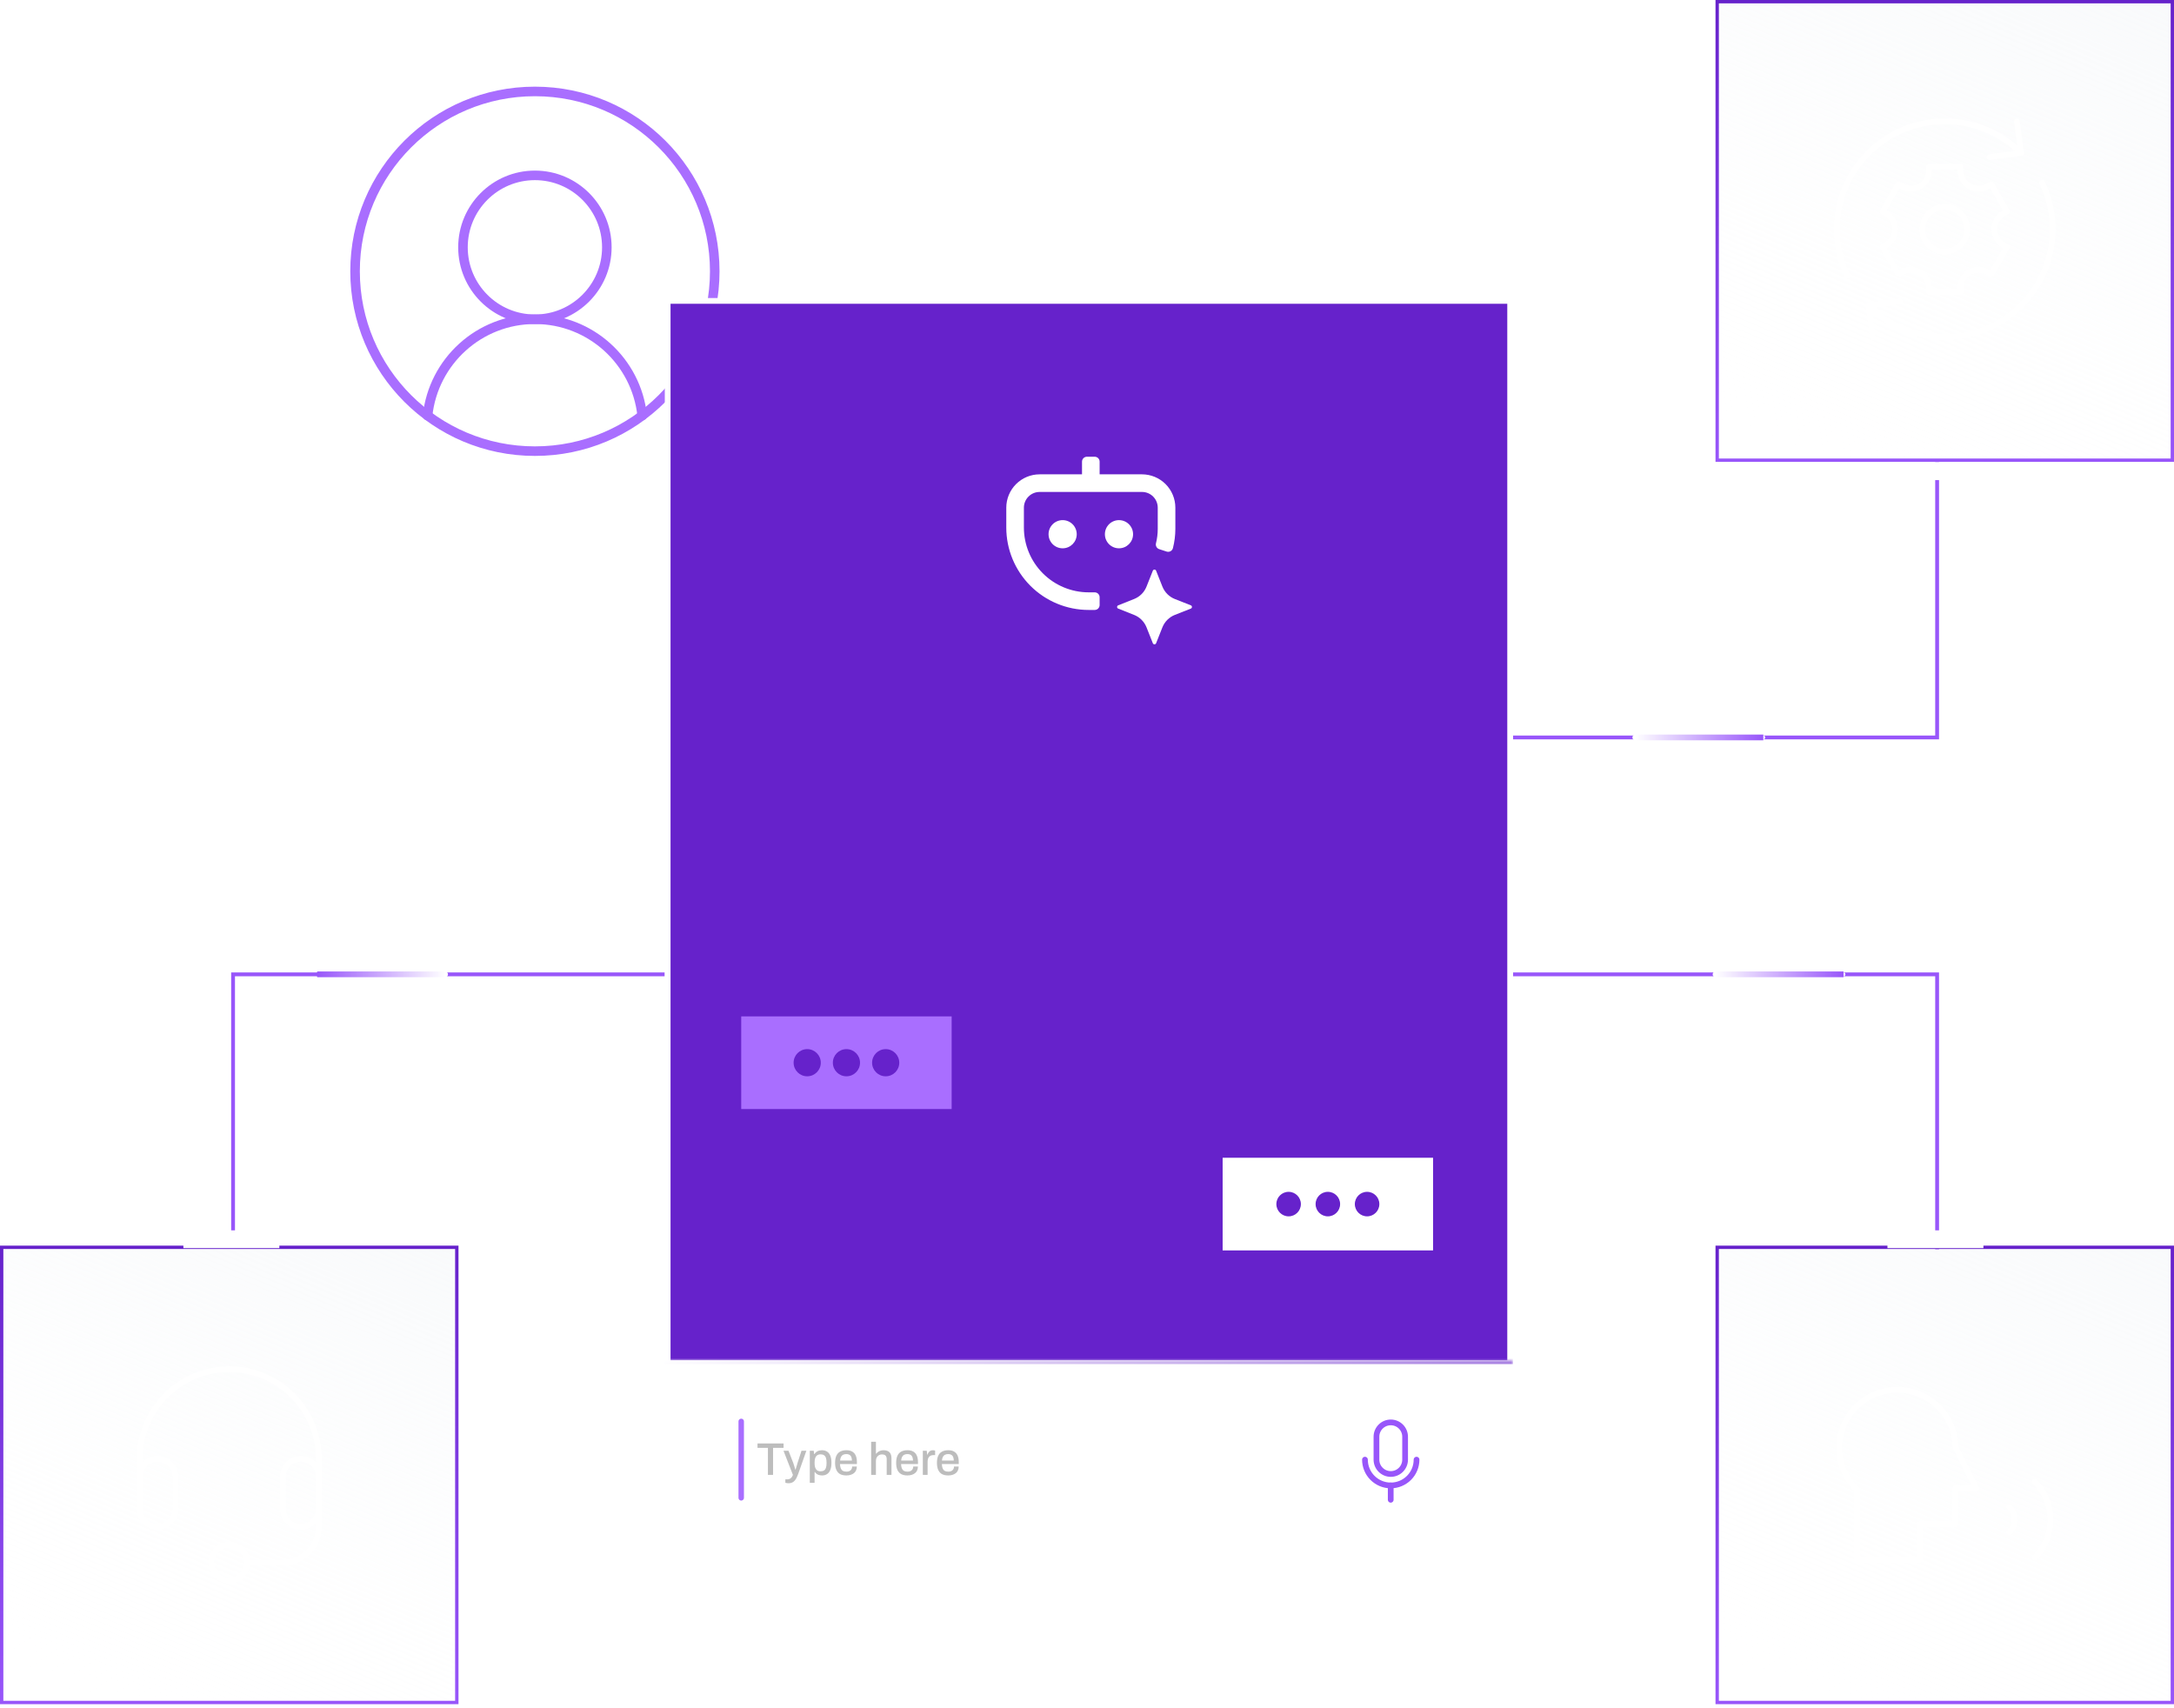
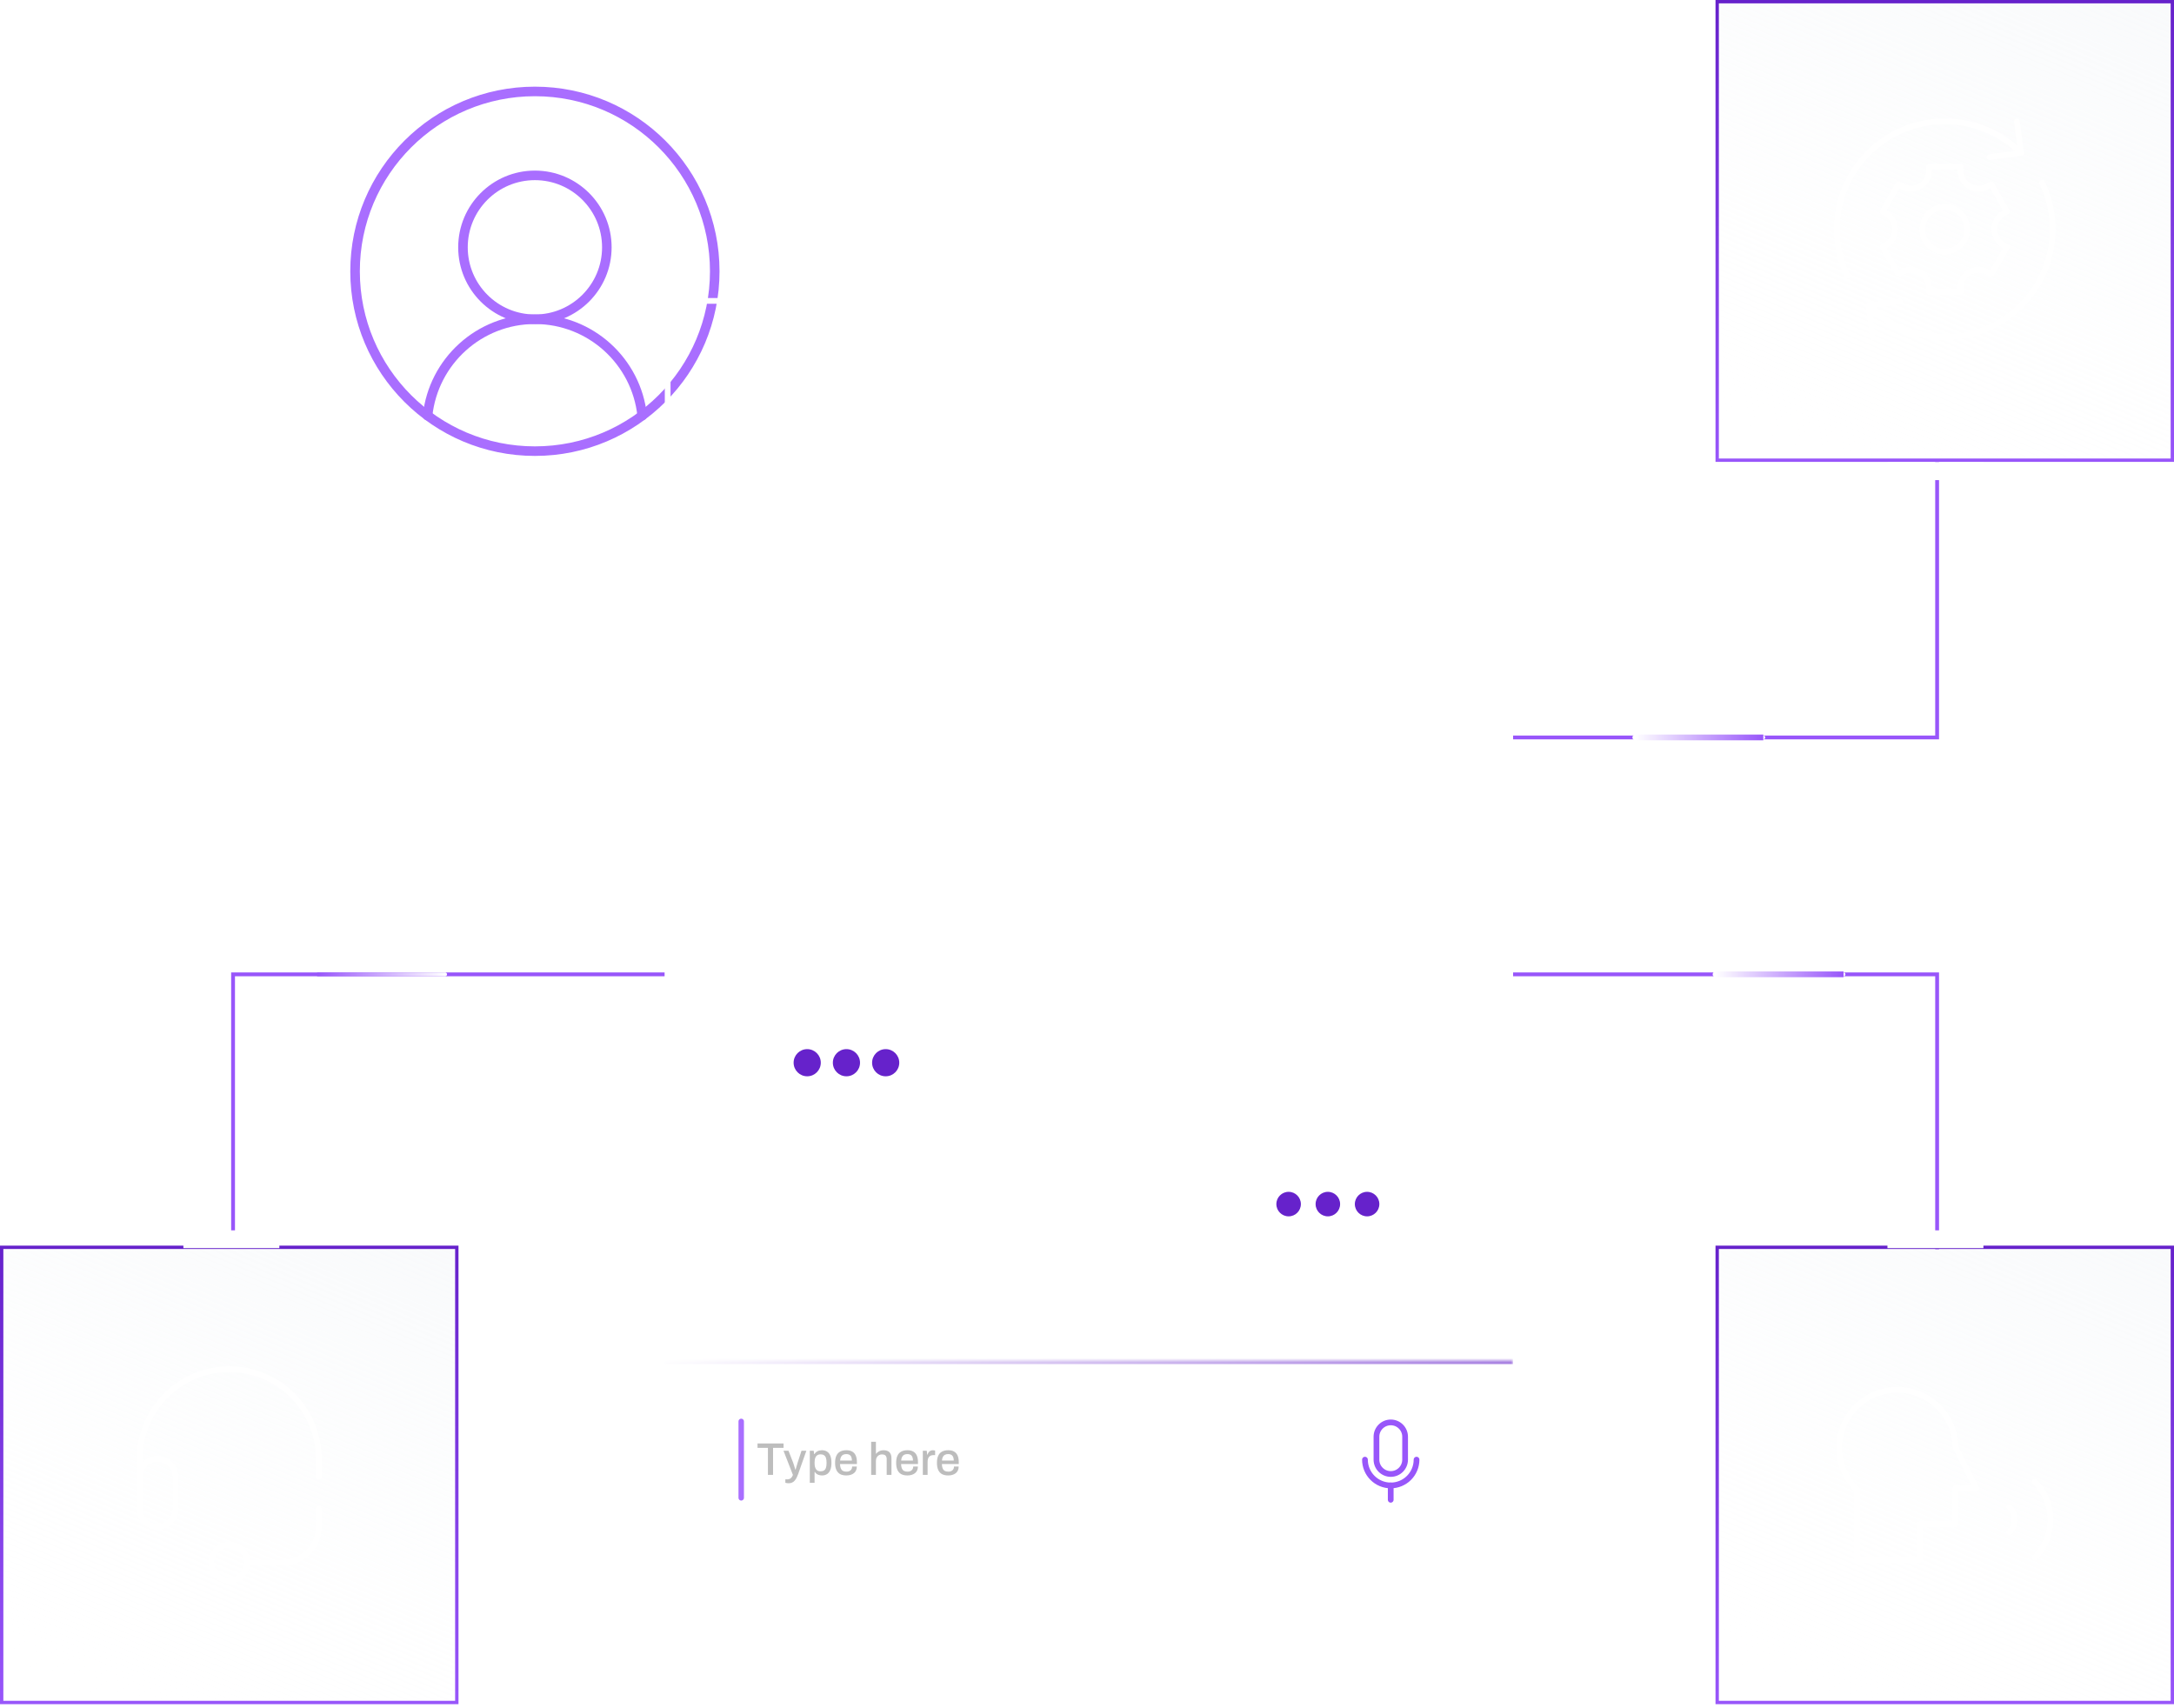
<svg xmlns="http://www.w3.org/2000/svg" width="569" height="447" viewBox="0 0 569 447" fill="none">
  <path d="M396 255H507V327" stroke="#9856FA" />
  <path d="M174 255H61V326" stroke="#9856FA" />
  <path d="M396 193H507V121" stroke="#9856FA" />
  <mask id="mask0_6236_19722" style="mask-type:luminance" maskUnits="userSpaceOnUse" x="90" y="21" width="100" height="100">
    <path d="M188.75 119.75V22.25H91.25V119.75H188.75Z" fill="white" stroke="white" stroke-width="2.5" />
  </mask>
  <g mask="url(#mask0_6236_19722)">
    <path d="M187.07 71C187.07 96.996 165.996 118.07 140 118.07C114.003 118.07 92.93 96.996 92.93 71C92.93 45.003 114.003 23.93 140 23.93C165.996 23.93 187.07 45.003 187.07 71Z" stroke="#A96EFF" stroke-width="2.5" stroke-miterlimit="10" stroke-linecap="round" stroke-linejoin="round" />
    <path d="M158.828 64.724C158.828 75.122 150.399 83.552 140 83.552C129.601 83.552 121.172 75.122 121.172 64.724C121.172 54.326 129.601 45.896 140 45.896C150.399 45.896 158.828 54.326 158.828 64.724Z" stroke="#A96EFF" stroke-width="2.5" stroke-miterlimit="10" stroke-linecap="round" stroke-linejoin="round" />
    <path d="M111.914 108.778C113.42 94.598 125.418 83.552 139.997 83.552C154.577 83.552 166.575 94.599 168.08 108.779" stroke="#A96EFF" stroke-width="2.5" stroke-miterlimit="10" stroke-linecap="round" stroke-linejoin="round" />
  </g>
-   <rect x="174.75" y="78.75" width="220.5" height="328.5" fill="#6622CB" />
  <rect x="174.75" y="78.75" width="220.5" height="328.5" stroke="white" stroke-width="1.5" />
-   <rect width="55.075" height="24.252" transform="translate(320 303)" fill="white" />
  <circle cx="337.269" cy="315.126" r="3.382" fill="#6622CB" stroke="white" stroke-width="0.346" />
  <circle cx="347.539" cy="315.126" r="3.382" fill="#6622CB" stroke="white" stroke-width="0.346" />
  <circle cx="357.809" cy="315.126" r="3.382" fill="#6622CB" stroke="white" stroke-width="0.346" />
-   <rect width="55.075" height="24.252" transform="translate(194 266)" fill="#A96EFF" />
  <circle cx="211.269" cy="278.126" r="3.555" fill="#6622CB" />
  <circle cx="221.539" cy="278.126" r="3.555" fill="#6622CB" />
  <circle cx="231.809" cy="278.126" r="3.555" fill="#6622CB" />
  <mask id="path-15-inside-1_6236_19722" fill="white">
    <path d="M174 356H396V408H174V356Z" />
  </mask>
  <path d="M174 356H396V408H174V356Z" fill="white" />
  <path d="M174 356V357H396V356V355H174V356Z" fill="url(#paint0_linear_6236_19722)" mask="url(#path-15-inside-1_6236_19722)" />
  <path d="M194 372L194 392" stroke="#A96EFF" stroke-width="1.427" stroke-miterlimit="10" stroke-linecap="round" stroke-linejoin="round" />
  <path d="M200.988 386V378.92H198.264V377.768H205.08V378.92H202.332V386H200.988ZM206.449 388.184C206.209 388.184 206.009 388.164 205.849 388.124C205.689 388.092 205.589 388.072 205.549 388.064V387.164H206.149C206.325 387.164 206.501 387.124 206.677 387.044C206.861 386.964 207.025 386.836 207.169 386.66C207.313 386.484 207.433 386.264 207.529 386L205.069 379.688H206.377L207.601 382.832C207.657 382.976 207.717 383.156 207.781 383.372C207.853 383.588 207.921 383.808 207.985 384.032C208.057 384.256 208.117 384.456 208.165 384.632H208.225C208.265 384.512 208.305 384.376 208.345 384.224C208.393 384.064 208.441 383.9 208.489 383.732C208.537 383.564 208.585 383.404 208.633 383.252C208.681 383.092 208.721 382.956 208.753 382.844L209.773 379.688H211.045L208.909 385.76C208.789 386.096 208.657 386.412 208.513 386.708C208.369 387.004 208.201 387.26 208.009 387.476C207.825 387.7 207.605 387.872 207.349 387.992C207.093 388.12 206.793 388.184 206.449 388.184ZM211.952 388.076V379.688H212.972L213.08 380.552H213.164C213.38 380.216 213.656 379.964 213.992 379.796C214.328 379.628 214.704 379.544 215.12 379.544C215.64 379.544 216.084 379.66 216.452 379.892C216.828 380.124 217.116 380.484 217.316 380.972C217.516 381.46 217.616 382.092 217.616 382.868C217.616 383.62 217.512 384.24 217.304 384.728C217.104 385.208 216.82 385.564 216.452 385.796C216.084 386.028 215.66 386.144 215.18 386.144C214.9 386.144 214.64 386.112 214.4 386.048C214.16 385.984 213.944 385.884 213.752 385.748C213.568 385.612 213.408 385.44 213.272 385.232H213.2V388.076H211.952ZM214.748 385.064C215.124 385.064 215.428 384.992 215.66 384.848C215.892 384.696 216.06 384.464 216.164 384.152C216.276 383.84 216.332 383.444 216.332 382.964V382.748C216.332 382.244 216.276 381.836 216.164 381.524C216.052 381.212 215.88 380.984 215.648 380.84C215.424 380.696 215.132 380.624 214.772 380.624C214.404 380.624 214.104 380.708 213.872 380.876C213.64 381.036 213.468 381.276 213.356 381.596C213.252 381.916 213.2 382.304 213.2 382.76V382.928C213.2 383.304 213.236 383.628 213.308 383.9C213.38 384.172 213.484 384.396 213.62 384.572C213.756 384.74 213.92 384.864 214.112 384.944C214.304 385.024 214.516 385.064 214.748 385.064ZM221.518 386.144C220.87 386.144 220.326 386.028 219.886 385.796C219.454 385.556 219.126 385.192 218.902 384.704C218.678 384.216 218.566 383.596 218.566 382.844C218.566 382.084 218.678 381.464 218.902 380.984C219.126 380.496 219.458 380.136 219.898 379.904C220.338 379.664 220.886 379.544 221.542 379.544C222.142 379.544 222.642 379.66 223.042 379.892C223.45 380.116 223.758 380.46 223.966 380.924C224.174 381.388 224.278 381.972 224.278 382.676V383.156H219.85C219.866 383.604 219.934 383.98 220.054 384.284C220.174 384.58 220.354 384.8 220.594 384.944C220.842 385.08 221.154 385.148 221.53 385.148C221.762 385.148 221.97 385.12 222.154 385.064C222.338 385 222.494 384.912 222.622 384.8C222.75 384.68 222.85 384.54 222.922 384.38C222.994 384.212 223.03 384.024 223.03 383.816H224.254C224.254 384.192 224.19 384.524 224.062 384.812C223.934 385.1 223.746 385.344 223.498 385.544C223.258 385.736 222.97 385.884 222.634 385.988C222.298 386.092 221.926 386.144 221.518 386.144ZM219.874 382.244H222.97C222.97 381.932 222.934 381.672 222.862 381.464C222.798 381.248 222.702 381.072 222.574 380.936C222.446 380.8 222.294 380.704 222.118 380.648C221.942 380.584 221.742 380.552 221.518 380.552C221.182 380.552 220.894 380.612 220.654 380.732C220.422 380.852 220.242 381.04 220.114 381.296C219.986 381.544 219.906 381.86 219.874 382.244ZM228.007 386V377.324H229.255V380.444H229.339C229.491 380.252 229.663 380.092 229.855 379.964C230.047 379.828 230.263 379.724 230.503 379.652C230.743 379.58 231.007 379.544 231.295 379.544C231.695 379.544 232.047 379.616 232.351 379.76C232.655 379.896 232.891 380.12 233.059 380.432C233.235 380.744 233.323 381.164 233.323 381.692V386H232.075V381.884C232.075 381.644 232.043 381.444 231.979 381.284C231.923 381.124 231.839 380.996 231.727 380.9C231.615 380.804 231.483 380.736 231.331 380.696C231.179 380.656 231.011 380.636 230.827 380.636C230.539 380.636 230.275 380.704 230.035 380.84C229.803 380.976 229.615 381.168 229.471 381.416C229.327 381.664 229.255 381.96 229.255 382.304V386H228.007ZM237.502 386.144C236.854 386.144 236.31 386.028 235.87 385.796C235.438 385.556 235.11 385.192 234.886 384.704C234.662 384.216 234.55 383.596 234.55 382.844C234.55 382.084 234.662 381.464 234.886 380.984C235.11 380.496 235.442 380.136 235.882 379.904C236.322 379.664 236.87 379.544 237.526 379.544C238.126 379.544 238.626 379.66 239.026 379.892C239.434 380.116 239.742 380.46 239.95 380.924C240.158 381.388 240.262 381.972 240.262 382.676V383.156H235.834C235.85 383.604 235.918 383.98 236.038 384.284C236.158 384.58 236.338 384.8 236.578 384.944C236.826 385.08 237.138 385.148 237.514 385.148C237.746 385.148 237.954 385.12 238.138 385.064C238.322 385 238.478 384.912 238.606 384.8C238.734 384.68 238.834 384.54 238.906 384.38C238.978 384.212 239.014 384.024 239.014 383.816H240.238C240.238 384.192 240.174 384.524 240.046 384.812C239.918 385.1 239.73 385.344 239.482 385.544C239.242 385.736 238.954 385.884 238.618 385.988C238.282 386.092 237.91 386.144 237.502 386.144ZM235.858 382.244H238.954C238.954 381.932 238.918 381.672 238.846 381.464C238.782 381.248 238.686 381.072 238.558 380.936C238.43 380.8 238.278 380.704 238.102 380.648C237.926 380.584 237.726 380.552 237.502 380.552C237.166 380.552 236.878 380.612 236.638 380.732C236.406 380.852 236.226 381.04 236.098 381.296C235.97 381.544 235.89 381.86 235.858 382.244ZM241.531 386V379.688H242.563L242.671 380.708H242.743C242.815 380.508 242.907 380.32 243.019 380.144C243.139 379.968 243.291 379.824 243.475 379.712C243.667 379.6 243.899 379.544 244.171 379.544C244.299 379.544 244.411 379.556 244.507 379.58C244.611 379.604 244.691 379.624 244.747 379.64V380.816H244.327C244.071 380.816 243.843 380.856 243.643 380.936C243.451 381.016 243.287 381.136 243.151 381.296C243.023 381.448 242.927 381.636 242.863 381.86C242.807 382.084 242.779 382.336 242.779 382.616V386H241.531ZM248.178 386.144C247.53 386.144 246.986 386.028 246.546 385.796C246.114 385.556 245.786 385.192 245.562 384.704C245.338 384.216 245.226 383.596 245.226 382.844C245.226 382.084 245.338 381.464 245.562 380.984C245.786 380.496 246.118 380.136 246.558 379.904C246.998 379.664 247.546 379.544 248.202 379.544C248.802 379.544 249.302 379.66 249.702 379.892C250.11 380.116 250.418 380.46 250.626 380.924C250.834 381.388 250.938 381.972 250.938 382.676V383.156H246.51C246.526 383.604 246.594 383.98 246.714 384.284C246.834 384.58 247.014 384.8 247.254 384.944C247.502 385.08 247.814 385.148 248.19 385.148C248.422 385.148 248.63 385.12 248.814 385.064C248.998 385 249.154 384.912 249.282 384.8C249.41 384.68 249.51 384.54 249.582 384.38C249.654 384.212 249.69 384.024 249.69 383.816H250.914C250.914 384.192 250.85 384.524 250.722 384.812C250.594 385.1 250.406 385.344 250.158 385.544C249.918 385.736 249.63 385.884 249.294 385.988C248.958 386.092 248.586 386.144 248.178 386.144ZM246.534 382.244H249.63C249.63 381.932 249.594 381.672 249.522 381.464C249.458 381.248 249.362 381.072 249.234 380.936C249.106 380.8 248.954 380.704 248.778 380.648C248.602 380.584 248.402 380.552 248.178 380.552C247.842 380.552 247.554 380.612 247.314 380.732C247.082 380.852 246.902 381.04 246.774 381.296C246.646 381.544 246.566 381.86 246.534 382.244Z" fill="#BDBDBD" />
  <g clip-path="url(#clip0_6236_19722)">
    <path d="M367.758 376.011C367.758 373.94 366.079 372.261 364.008 372.261C361.937 372.261 360.258 373.94 360.258 376.011V382.011C360.258 384.082 361.937 385.761 364.008 385.761C366.079 385.761 367.758 384.082 367.758 382.011V376.011Z" stroke="#9856FA" stroke-width="1.5" stroke-linecap="round" stroke-linejoin="round" />
    <path d="M363.992 388.76V392.512" stroke="#9856FA" stroke-width="1.5" stroke-linecap="round" stroke-linejoin="round" />
    <path d="M370.75 382.01C370.75 383.8 370.039 385.517 368.773 386.783C367.507 388.049 365.79 388.76 364 388.76C362.21 388.76 360.493 388.049 359.227 386.783C357.961 385.517 357.25 383.8 357.25 382.01" stroke="#9856FA" stroke-width="1.5" stroke-linecap="round" stroke-linejoin="round" />
  </g>
  <path d="M298.899 124.14H287.805V120.822C287.805 120.479 287.669 120.151 287.427 119.909C287.185 119.667 286.856 119.531 286.514 119.531H284.486C284.144 119.531 283.815 119.667 283.573 119.909C283.331 120.151 283.195 120.479 283.195 120.822V124.14H272.101C269.787 124.142 267.568 125.061 265.932 126.697C264.296 128.333 263.376 130.552 263.375 132.866V138.065C263.375 143.785 265.647 149.271 269.692 153.316C273.737 157.36 279.222 159.633 284.942 159.633H286.514C286.856 159.633 287.185 159.497 287.427 159.255C287.669 159.013 287.805 158.684 287.805 158.342V156.314C287.805 155.972 287.669 155.643 287.427 155.401C287.185 155.159 286.856 155.023 286.514 155.023H284.942C280.445 155.023 276.131 153.237 272.951 150.056C269.771 146.876 267.984 142.563 267.984 138.065V132.866C267.984 131.774 268.418 130.727 269.19 129.955C269.962 129.183 271.009 128.75 272.101 128.75H298.899C299.991 128.75 301.038 129.183 301.81 129.955C302.582 130.727 303.016 131.774 303.016 132.866V138.429C303.013 139.694 302.858 140.954 302.555 142.181C302.474 142.498 302.517 142.833 302.675 143.119C302.832 143.405 303.092 143.62 303.403 143.721L305.339 144.352C305.506 144.408 305.683 144.429 305.858 144.413C306.034 144.397 306.204 144.346 306.359 144.261C306.514 144.177 306.649 144.062 306.758 143.923C306.866 143.784 306.945 143.624 306.989 143.454C307.408 141.812 307.622 140.124 307.625 138.429V132.866C307.624 130.552 306.704 128.333 305.068 126.697C303.432 125.061 301.213 124.142 298.899 124.14Z" fill="white" />
-   <path d="M278.125 143.5C280.162 143.5 281.812 141.849 281.812 139.812C281.812 137.776 280.162 136.125 278.125 136.125C276.088 136.125 274.438 137.776 274.438 139.812C274.438 141.849 276.088 143.5 278.125 143.5Z" fill="white" />
+   <path d="M278.125 143.5C280.162 143.5 281.812 141.849 281.812 139.812C281.812 137.776 280.162 136.125 278.125 136.125C274.438 141.849 276.088 143.5 278.125 143.5Z" fill="white" />
  <path d="M292.871 143.5C294.908 143.5 296.559 141.849 296.559 139.812C296.559 137.776 294.908 136.125 292.871 136.125C290.835 136.125 289.184 137.776 289.184 139.812C289.184 141.849 290.835 143.5 292.871 143.5Z" fill="white" />
  <path d="M307.499 156.775L311.676 158.421C311.762 158.455 311.835 158.514 311.887 158.59C311.939 158.667 311.967 158.757 311.967 158.849C311.967 158.942 311.939 159.032 311.887 159.109C311.835 159.185 311.762 159.244 311.676 159.278L307.499 160.924C306.76 161.216 306.089 161.657 305.527 162.219C304.965 162.781 304.524 163.452 304.231 164.192L302.586 168.34C302.552 168.426 302.493 168.5 302.416 168.552C302.34 168.604 302.25 168.632 302.157 168.632C302.065 168.632 301.974 168.604 301.898 168.552C301.822 168.5 301.763 168.426 301.729 168.34L300.083 164.192C299.791 163.452 299.351 162.78 298.789 162.218C298.226 161.656 297.555 161.215 296.815 160.924L292.667 159.278C292.581 159.244 292.507 159.185 292.455 159.109C292.403 159.032 292.375 158.942 292.375 158.849C292.375 158.757 292.403 158.667 292.455 158.59C292.507 158.514 292.581 158.455 292.667 158.421L296.815 156.775C297.555 156.484 298.226 156.043 298.789 155.481C299.351 154.919 299.791 154.247 300.083 153.507L301.729 149.359C301.763 149.273 301.822 149.199 301.898 149.147C301.974 149.095 302.065 149.067 302.157 149.067C302.25 149.067 302.34 149.095 302.416 149.147C302.493 149.199 302.552 149.273 302.586 149.359L304.231 153.507C304.524 154.246 304.965 154.918 305.527 155.48C306.089 156.042 306.76 156.483 307.499 156.775Z" fill="white" />
  <rect x="-0.438" y="0.438" width="119.124" height="120" transform="matrix(-1 0 0 1 568.124 0)" fill="url(#paint1_linear_6236_19722)" stroke="url(#paint2_linear_6236_19722)" stroke-width="0.876" />
  <rect x="-0.438" y="0.438" width="119.124" height="119.124" transform="matrix(-1 0 0 1 568.124 326)" fill="url(#paint3_linear_6236_19722)" stroke="url(#paint4_linear_6236_19722)" stroke-width="0.876" />
  <path d="M490.117 88.22L489.031 79.97L497.281 78.884" stroke="white" stroke-width="1.5" stroke-miterlimit="10" stroke-linecap="round" stroke-linejoin="round" />
  <path d="M527.882 31.78L528.969 40.03L520.719 41.116" stroke="white" stroke-width="1.5" stroke-miterlimit="10" stroke-linecap="round" stroke-linejoin="round" />
  <path d="M528.97 40.03C523.859 34.919 516.799 31.758 509 31.758C493.402 31.758 480.758 44.402 480.758 60C480.758 64.36 481.747 68.488 483.511 72.175" stroke="white" stroke-width="1.5" stroke-miterlimit="10" stroke-linecap="round" stroke-linejoin="round" />
  <path d="M489.031 79.97C494.142 85.081 501.203 88.242 509.002 88.242C524.599 88.242 537.244 75.598 537.244 60C537.244 55.64 536.254 51.512 534.49 47.825" stroke="white" stroke-width="1.5" stroke-miterlimit="10" stroke-linecap="round" stroke-linejoin="round" />
  <path d="M525.26 55.349L521.159 48.245L520.281 48.752C517.09 50.594 513.103 48.291 513.103 44.608V43.594H504.9V44.608C504.9 48.291 500.912 50.594 497.722 48.752L496.844 48.245L492.742 55.349L493.62 55.856C496.81 57.698 496.81 62.302 493.62 64.144L492.742 64.651L496.844 71.755L497.722 71.248C500.912 69.406 504.9 71.709 504.9 75.392V76.406H513.103V75.392C513.103 71.709 517.09 69.406 520.281 71.248L521.159 71.755L525.26 64.651L524.382 64.144C521.192 62.302 521.192 57.698 524.382 55.856L525.26 55.349Z" stroke="white" stroke-width="1.5" stroke-miterlimit="10" stroke-linecap="round" stroke-linejoin="round" />
  <path d="M509 65.859C512.236 65.859 514.859 63.236 514.859 60C514.859 56.764 512.236 54.141 509 54.141C505.764 54.141 503.141 56.764 503.141 60C503.141 63.236 505.764 65.859 509 65.859Z" stroke="white" stroke-width="1.5" stroke-miterlimit="10" stroke-linecap="round" stroke-linejoin="round" />
  <rect x="-0.438" y="0.438" width="119.124" height="119.124" transform="matrix(-1 0 0 1 119.124 326)" fill="url(#paint5_linear_6236_19722)" stroke="url(#paint6_linear_6236_19722)" stroke-width="0.876" />
  <path d="M45.938 394.906C45.938 397.495 43.839 399.594 41.25 399.594C38.661 399.594 36.562 397.495 36.562 394.906V386.469C36.562 383.88 38.661 381.781 41.25 381.781C43.839 381.781 45.938 383.88 45.938 386.469V394.906Z" stroke="white" stroke-width="1.5" stroke-miterlimit="10" stroke-linecap="round" stroke-linejoin="round" />
-   <path d="M83.438 394.906C83.438 397.495 81.339 399.594 78.75 399.594C76.161 399.594 74.062 397.495 74.062 394.906V386.469C74.062 383.88 76.161 381.781 78.75 381.781C81.339 381.781 83.438 383.88 83.438 386.469V394.906Z" stroke="white" stroke-width="1.5" stroke-miterlimit="10" stroke-linecap="round" stroke-linejoin="round" />
  <path d="M36.562 386.469V381.781C36.562 368.837 47.056 358.344 60 358.344C72.944 358.344 83.438 368.837 83.438 381.781V386.469" stroke="white" stroke-width="1.5" stroke-miterlimit="10" stroke-linecap="round" stroke-linejoin="round" />
  <path d="M83.438 394.906V399.594C83.438 404.771 79.24 408.969 74.062 408.969H64.688" stroke="white" stroke-width="1.5" stroke-miterlimit="10" stroke-linecap="round" stroke-linejoin="round" />
  <path d="M60 413.656C62.589 413.656 64.688 411.558 64.688 408.969C64.688 406.38 62.589 404.281 60 404.281C57.411 404.281 55.312 406.38 55.312 408.969C55.312 411.558 57.411 413.656 60 413.656Z" stroke="white" stroke-width="1.5" stroke-miterlimit="10" stroke-linecap="round" stroke-linejoin="round" />
  <path d="M532.539 387.776C535.196 390.431 536.659 393.963 536.659 397.719C536.659 401.475 535.196 405.006 532.539 407.661" stroke="white" stroke-width="1.5" stroke-miterlimit="10" stroke-linecap="round" stroke-linejoin="round" />
  <path d="M525.91 394.404C527.741 396.235 527.741 399.203 525.91 401.033" stroke="white" stroke-width="1.5" stroke-miterlimit="10" stroke-linecap="round" stroke-linejoin="round" />
  <path d="M486.031 408.266V389.901L485.698 389.56C482.931 386.724 481.344 382.863 481.344 378.969C481.344 370.569 488.178 363.734 496.578 363.734C500.548 363.734 504.309 365.259 507.168 368.028C510.021 370.79 511.667 374.486 511.803 378.436L511.812 378.691L517.224 389.516H511.812V398.891H502.437V408.266H486.031Z" stroke="white" stroke-width="1.5" stroke-miterlimit="10" stroke-linecap="round" stroke-linejoin="round" />
  <g filter="url(#filter0_f_6236_19722)">
    <path d="M461.504 193.5C461.78 193.5 462.004 193.276 462.004 193C462.004 192.724 461.78 192.5 461.504 192.5L461.504 193.5ZM428 193L428 193.5L461.504 193.5L461.504 193L461.504 192.5L428 192.5L428 193Z" fill="url(#paint7_linear_6236_19722)" />
  </g>
  <g filter="url(#filter1_f_6236_19722)">
    <path d="M482.504 255.5C482.78 255.5 483.004 255.276 483.004 255C483.004 254.724 482.78 254.5 482.504 254.5L482.504 255.5ZM449 255L449 255.5L482.504 255.5L482.504 255L482.504 254.5L449 254.5L449 255Z" fill="url(#paint8_linear_6236_19722)" />
  </g>
  <path d="M449 255.75C448.586 255.75 448.25 255.414 448.25 255C448.25 254.586 448.586 254.25 449 254.25L449 255.75ZM482.504 255L482.504 255.75L449 255.75L449 255L449 254.25L482.504 254.25L482.504 255Z" fill="url(#paint9_linear_6236_19722)" />
  <path d="M428 193.75C427.586 193.75 427.25 193.414 427.25 193C427.25 192.586 427.586 192.25 428 192.25L428 193.75ZM461.504 193L461.504 193.75L428 193.75L428 193L428 192.25L461.504 192.25L461.504 193Z" fill="url(#paint10_linear_6236_19722)" />
-   <path d="M116.504 255.75C116.918 255.75 117.254 255.414 117.254 255C117.254 254.586 116.918 254.25 116.504 254.25L116.504 255.75ZM83 255L83 255.75L116.504 255.75L116.504 255L116.504 254.25L83 254.25L83 255Z" fill="url(#paint11_linear_6236_19722)" />
  <g filter="url(#filter2_f_6236_19722)">
    <path d="M116.504 255.5C116.78 255.5 117.004 255.276 117.004 255C117.004 254.724 116.78 254.5 116.504 254.5L116.504 255.5ZM83 255L83 255.5L116.504 255.5L116.504 255L116.504 254.5L83 254.5L83 255Z" fill="url(#paint12_linear_6236_19722)" />
  </g>
  <rect x="48" y="322" width="25.117" height="4.651" fill="white" />
  <rect x="494" y="322" width="25.117" height="4.651" fill="white" />
  <rect x="494" y="121" width="25.117" height="4.651" fill="white" />
  <defs>
    <filter id="filter0_f_6236_19722" x="423" y="187.5" width="44.004" height="11" filterUnits="userSpaceOnUse" color-interpolation-filters="sRGB">
      <feFlood flood-opacity="0" result="BackgroundImageFix" />
      <feBlend mode="normal" in="SourceGraphic" in2="BackgroundImageFix" result="shape" />
      <feGaussianBlur stdDeviation="2.5" result="effect1_foregroundBlur_6236_19722" />
    </filter>
    <filter id="filter1_f_6236_19722" x="444" y="249.5" width="44.004" height="11" filterUnits="userSpaceOnUse" color-interpolation-filters="sRGB">
      <feFlood flood-opacity="0" result="BackgroundImageFix" />
      <feBlend mode="normal" in="SourceGraphic" in2="BackgroundImageFix" result="shape" />
      <feGaussianBlur stdDeviation="2.5" result="effect1_foregroundBlur_6236_19722" />
    </filter>
    <filter id="filter2_f_6236_19722" x="78" y="249.5" width="44.004" height="11" filterUnits="userSpaceOnUse" color-interpolation-filters="sRGB">
      <feFlood flood-opacity="0" result="BackgroundImageFix" />
      <feBlend mode="normal" in="SourceGraphic" in2="BackgroundImageFix" result="shape" />
      <feGaussianBlur stdDeviation="2.5" result="effect1_foregroundBlur_6236_19722" />
    </filter>
    <linearGradient id="paint0_linear_6236_19722" x1="174" y1="356" x2="192.996" y2="441.203" gradientUnits="userSpaceOnUse">
      <stop stop-color="white" />
      <stop offset="1" stop-color="#6622CB" />
    </linearGradient>
    <linearGradient id="paint1_linear_6236_19722" x1="26" y1="-40.975" x2="94.286" y2="120.332" gradientUnits="userSpaceOnUse">
      <stop stop-color="#EDF1F5" stop-opacity="0.5" />
      <stop offset="1" stop-color="white" stop-opacity="0" />
    </linearGradient>
    <linearGradient id="paint2_linear_6236_19722" x1="60" y1="0" x2="60" y2="120.876" gradientUnits="userSpaceOnUse">
      <stop stop-color="#6622CB" />
      <stop offset="1" stop-color="#9856FA" />
    </linearGradient>
    <linearGradient id="paint3_linear_6236_19722" x1="26" y1="-40.678" x2="93.448" y2="119.812" gradientUnits="userSpaceOnUse">
      <stop stop-color="#EDF1F5" stop-opacity="0.5" />
      <stop offset="1" stop-color="white" stop-opacity="0" />
    </linearGradient>
    <linearGradient id="paint4_linear_6236_19722" x1="60" y1="0" x2="60" y2="120" gradientUnits="userSpaceOnUse">
      <stop stop-color="#6622CB" />
      <stop offset="1" stop-color="#9856FA" />
    </linearGradient>
    <linearGradient id="paint5_linear_6236_19722" x1="26" y1="-40.678" x2="93.448" y2="119.812" gradientUnits="userSpaceOnUse">
      <stop stop-color="#EDF1F5" stop-opacity="0.5" />
      <stop offset="1" stop-color="white" stop-opacity="0" />
    </linearGradient>
    <linearGradient id="paint6_linear_6236_19722" x1="60" y1="0" x2="60" y2="120" gradientUnits="userSpaceOnUse">
      <stop stop-color="#6622CB" />
      <stop offset="1" stop-color="#9856FA" />
    </linearGradient>
    <linearGradient id="paint7_linear_6236_19722" x1="428" y1="193.5" x2="461.504" y2="193.5" gradientUnits="userSpaceOnUse">
      <stop stop-color="#9856FA" />
      <stop offset="1" stop-color="white" />
    </linearGradient>
    <linearGradient id="paint8_linear_6236_19722" x1="449" y1="255.5" x2="482.504" y2="255.5" gradientUnits="userSpaceOnUse">
      <stop stop-color="#9856FA" />
      <stop offset="1" stop-color="white" />
    </linearGradient>
    <linearGradient id="paint9_linear_6236_19722" x1="482.504" y1="255.5" x2="449" y2="255.5" gradientUnits="userSpaceOnUse">
      <stop stop-color="#9856FA" />
      <stop offset="1" stop-color="white" />
    </linearGradient>
    <linearGradient id="paint10_linear_6236_19722" x1="461.504" y1="193.5" x2="428" y2="193.5" gradientUnits="userSpaceOnUse">
      <stop stop-color="#9856FA" />
      <stop offset="1" stop-color="white" />
    </linearGradient>
    <linearGradient id="paint11_linear_6236_19722" x1="83" y1="255.5" x2="116.504" y2="255.5" gradientUnits="userSpaceOnUse">
      <stop stop-color="#9856FA" />
      <stop offset="1" stop-color="white" />
    </linearGradient>
    <linearGradient id="paint12_linear_6236_19722" x1="83" y1="255.5" x2="116.504" y2="255.5" gradientUnits="userSpaceOnUse">
      <stop stop-color="#9856FA" />
      <stop offset="1" stop-color="white" />
    </linearGradient>
    <clipPath id="clip0_6236_19722">
      <rect width="24" height="24" fill="white" transform="translate(352 370)" />
    </clipPath>
  </defs>
</svg>